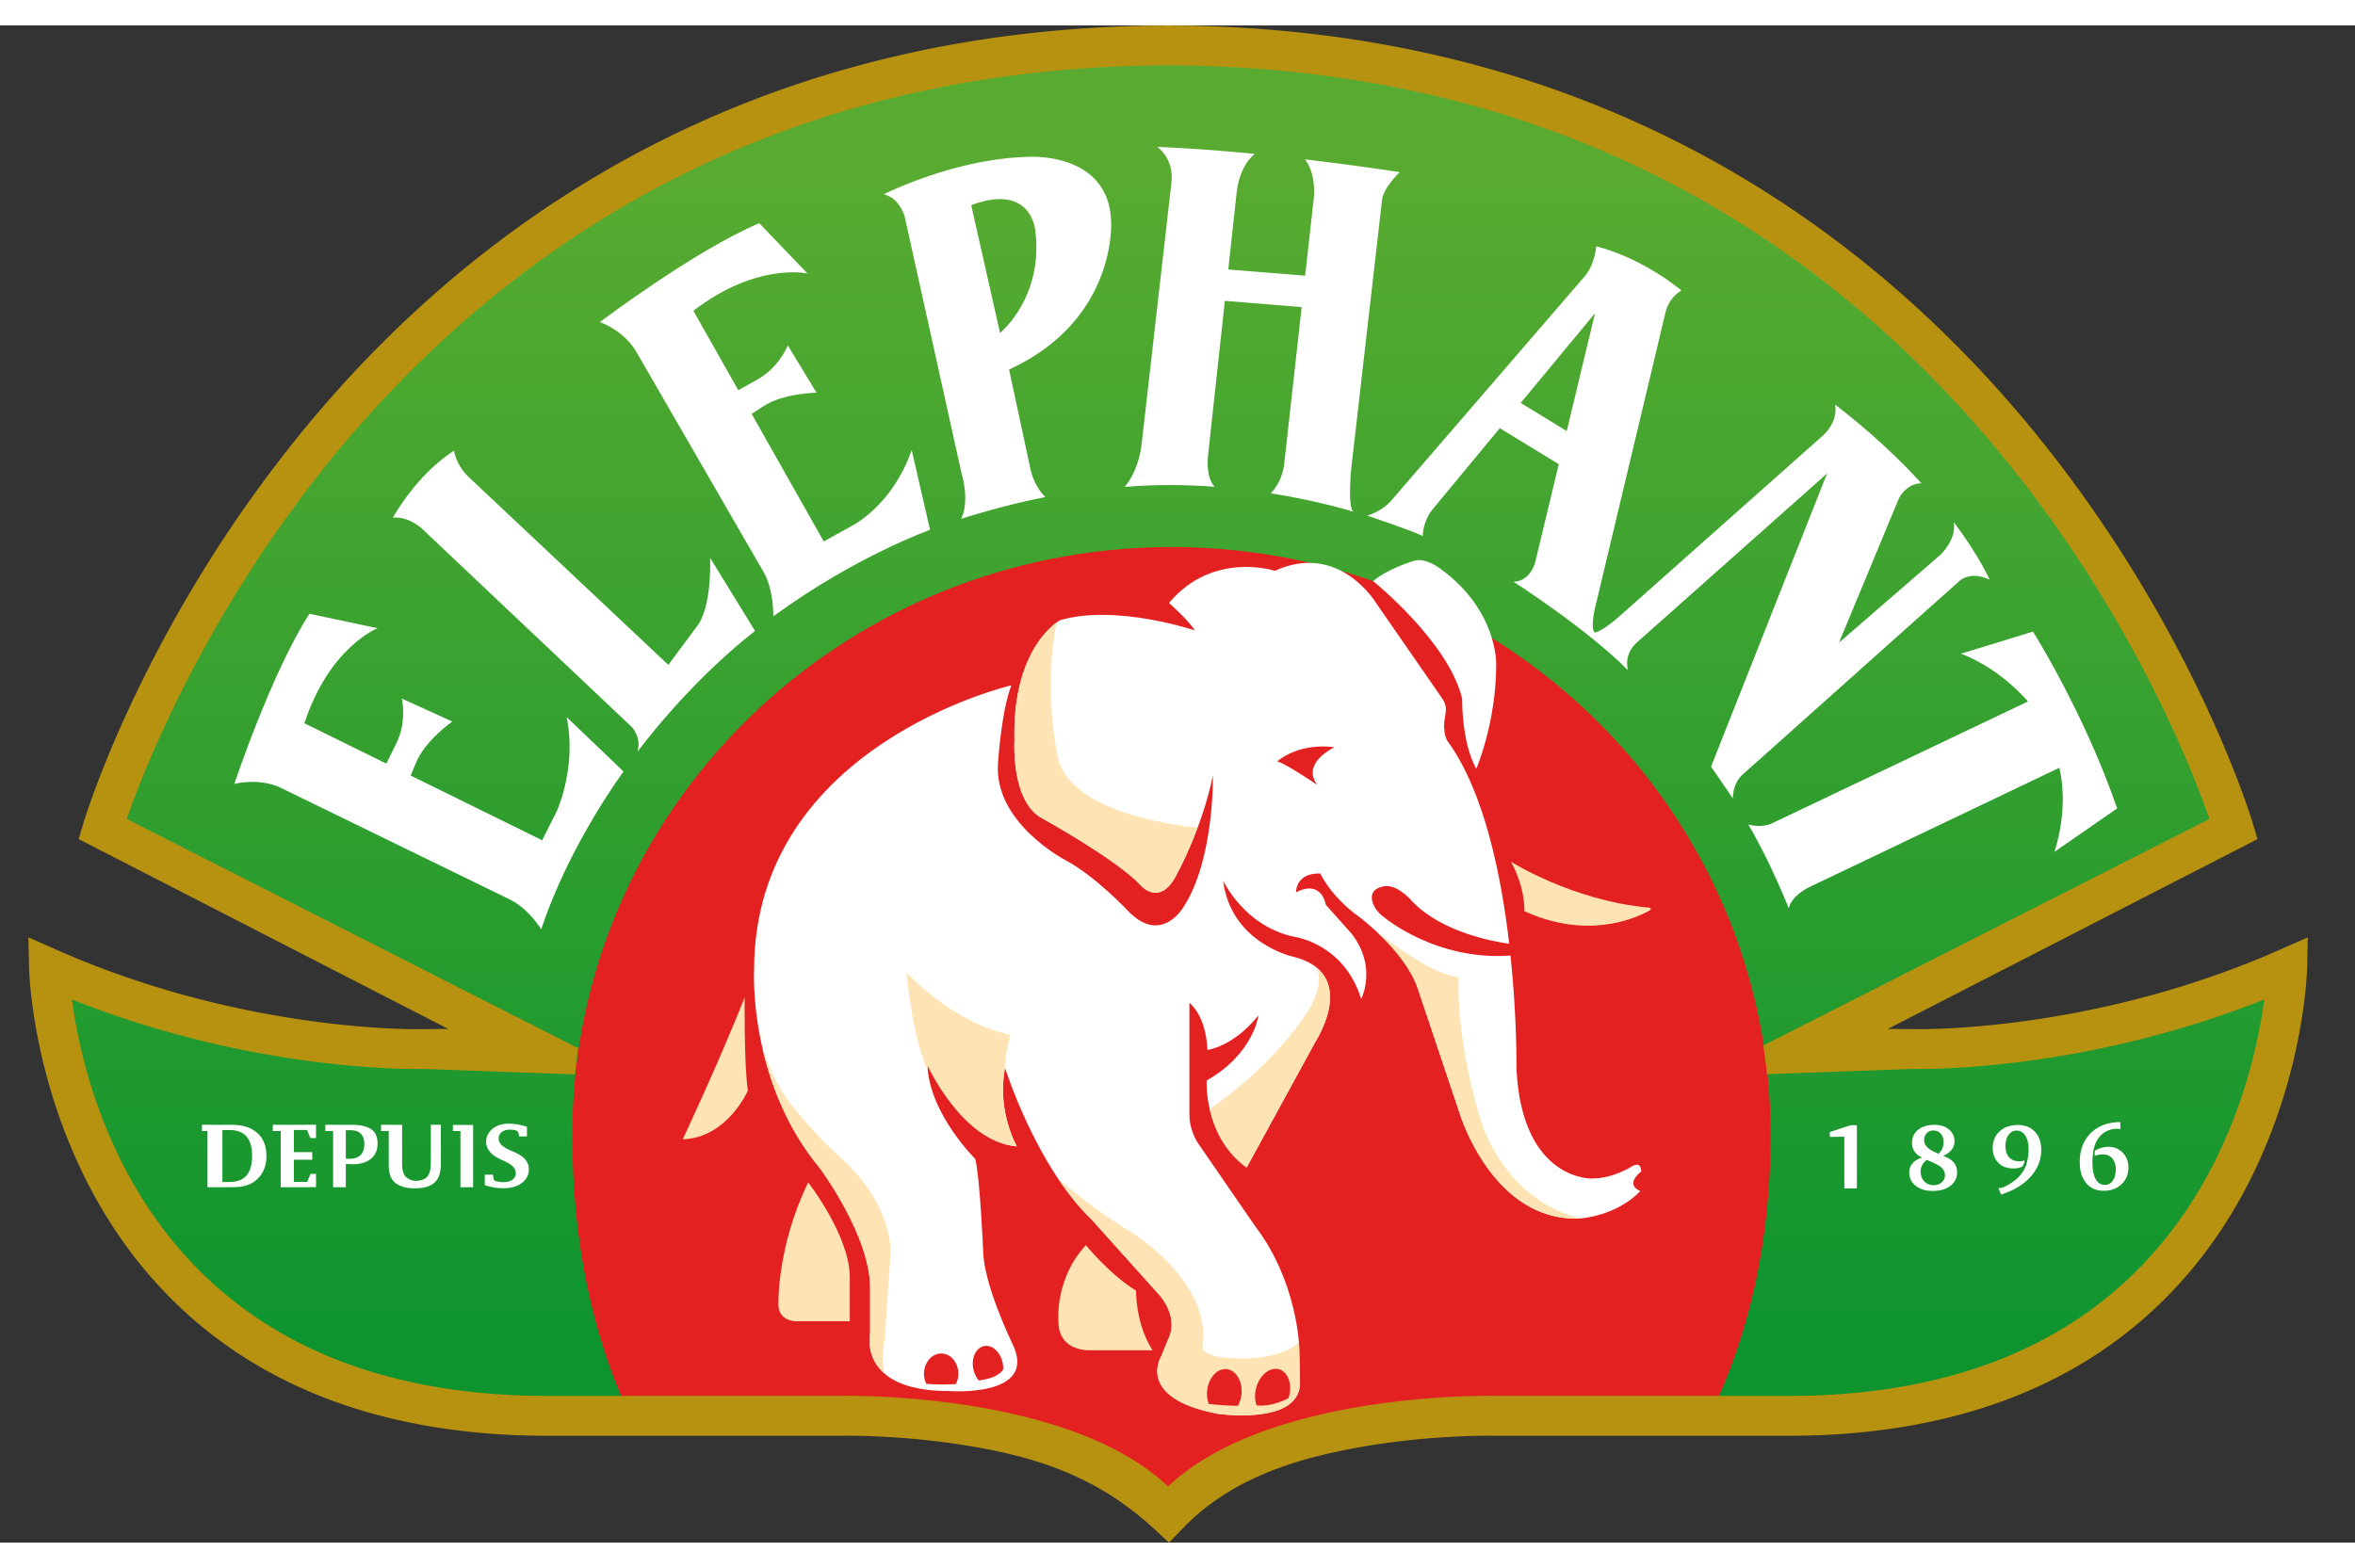
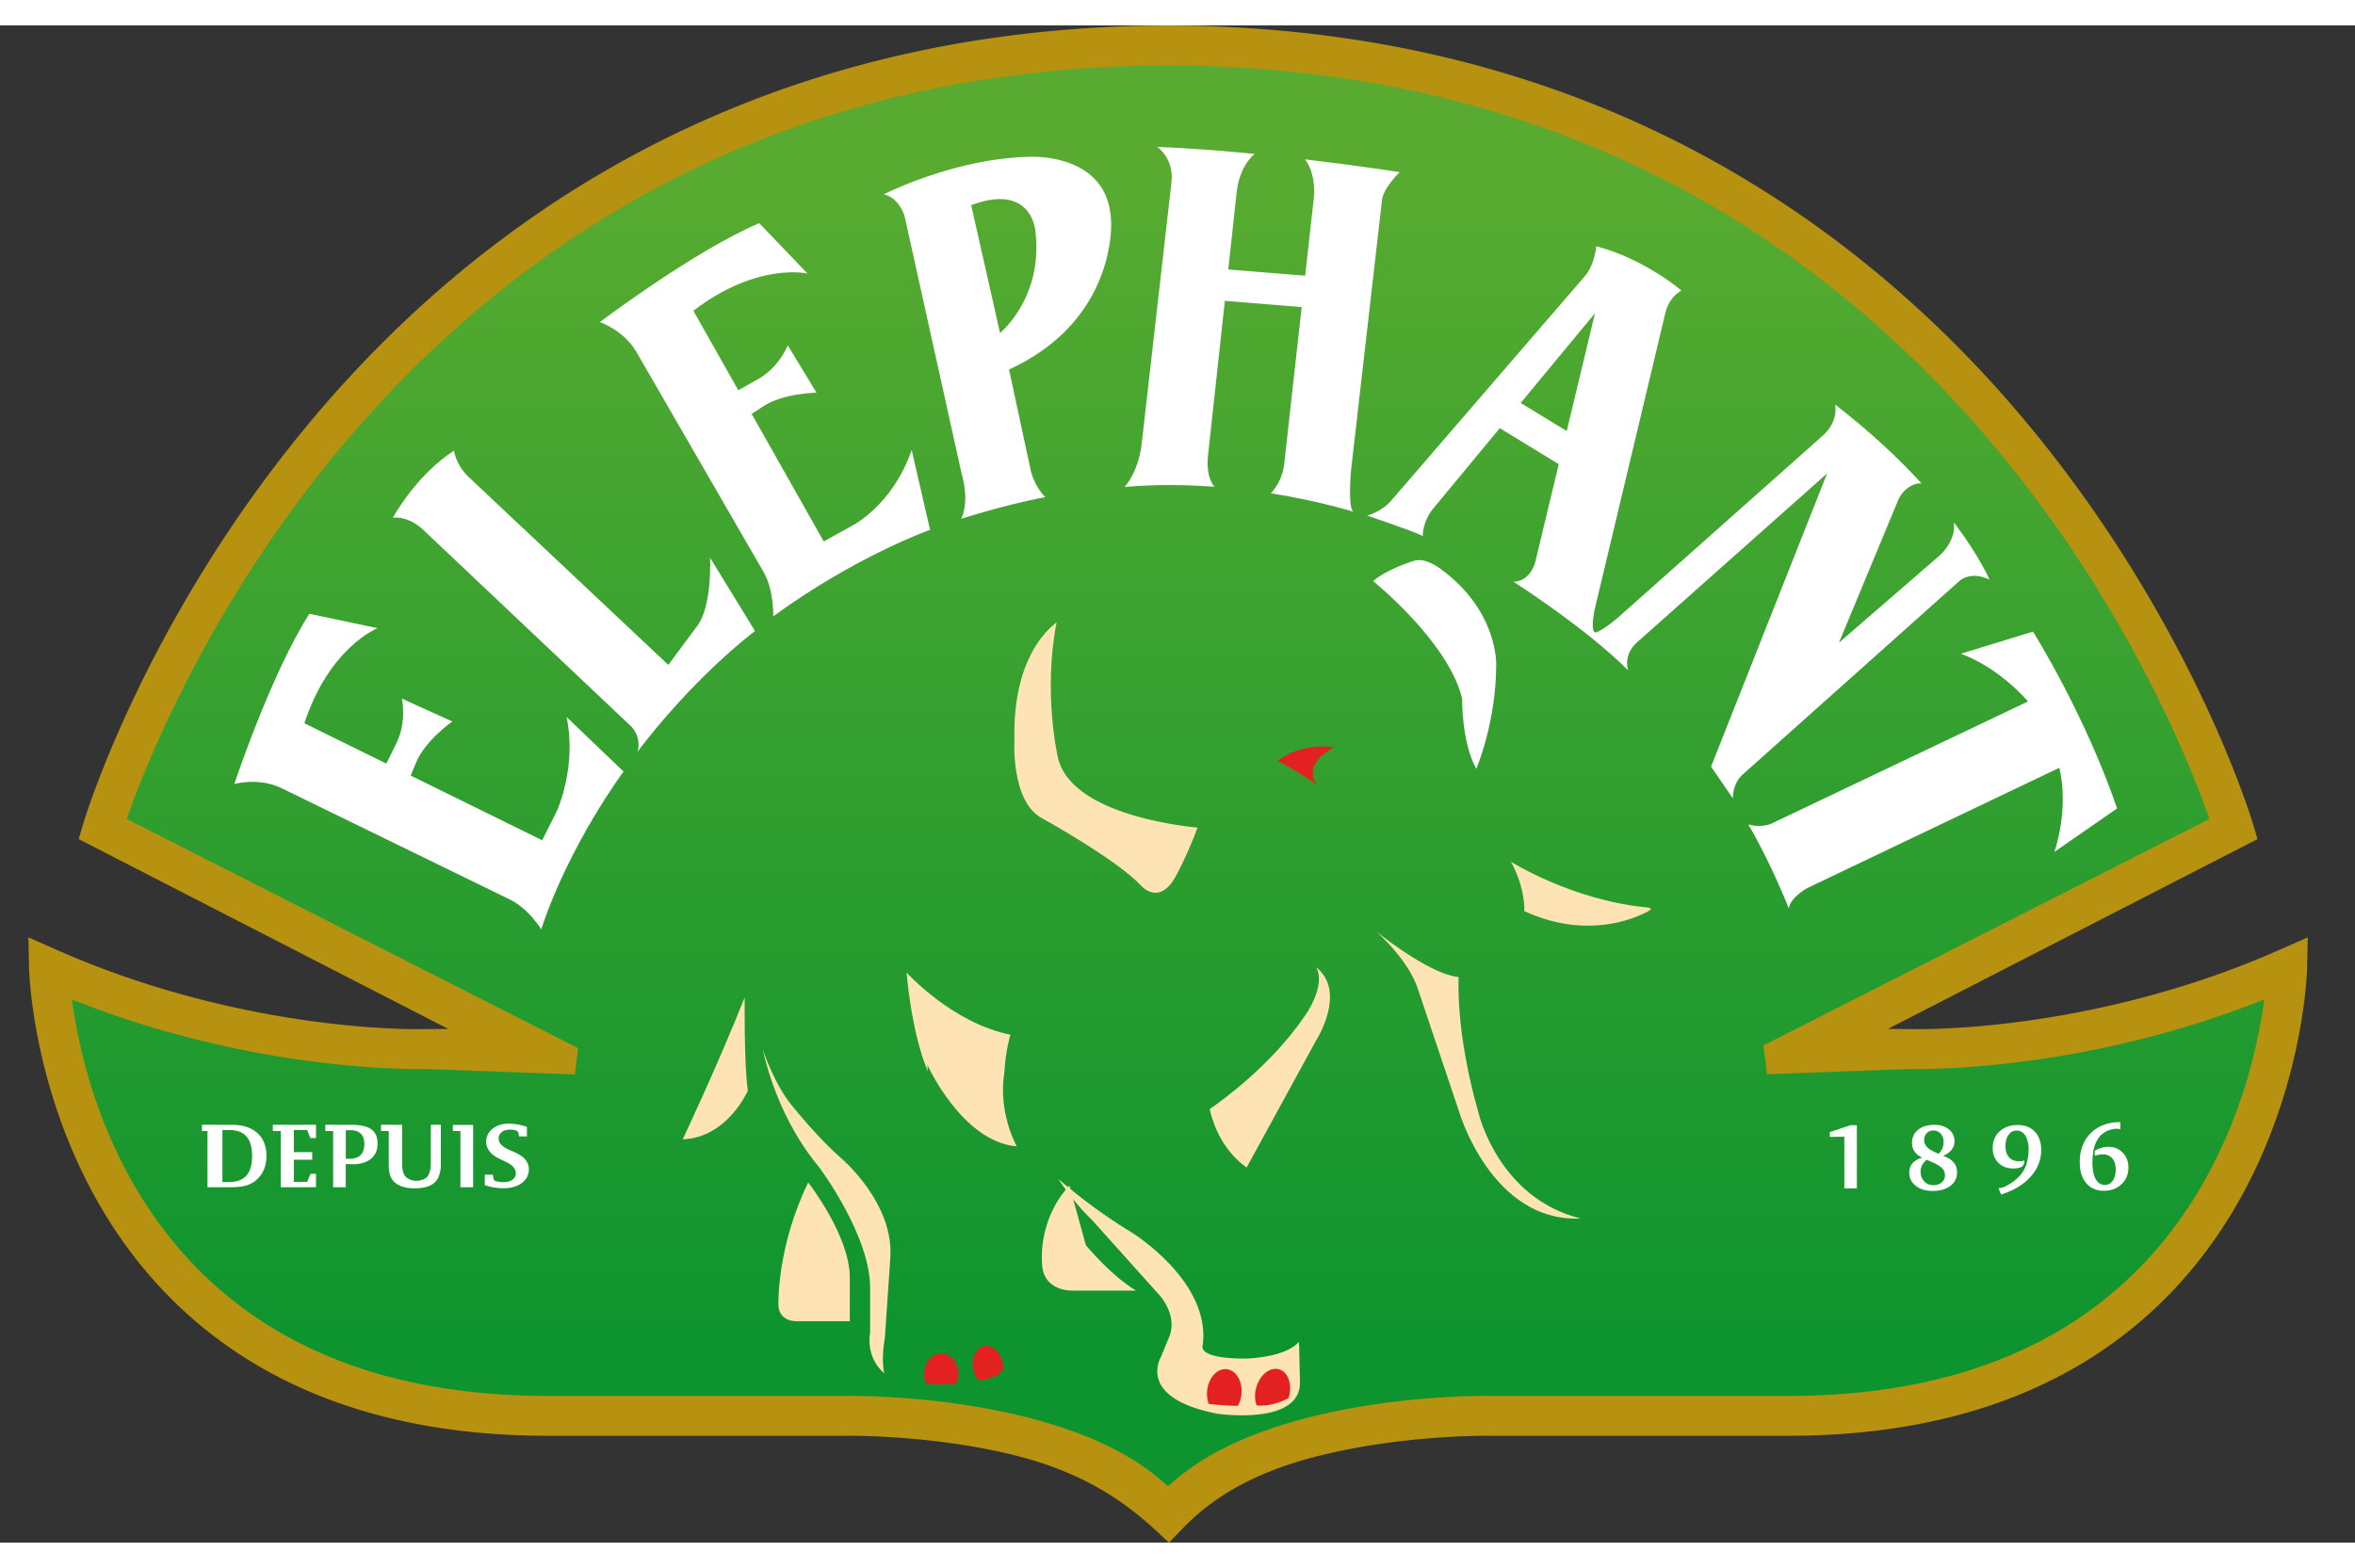
<svg xmlns="http://www.w3.org/2000/svg" height="1665" width="2500" viewBox="-4.983 0 413.354 266.374">
  <rect x="-4.983" y="0" width="413.354" height="266.374" fill="#333333" stroke="none" />
  <linearGradient id="a" gradientUnits="userSpaceOnUse" x1="199.515" x2="199.515" y1="259.54" y2="3.713">
    <stop offset=".104" stop-color="#0d942f" />
    <stop offset=".912" stop-color="#58ab30" />
  </linearGradient>
  <path d="M395.23 173.156a96.641 96.641 0 0 1-4.235 17.363c-4.716 13.639-13.798 29.786-31.414 40.572-11.761 7.193-27.417 12.103-48.533 12.16H257.99a32.156 32.156 0 0 0-.85-.008c-3.135.002-13.918.177-25.919 2.548-10.794 2.179-22.681 5.994-30.896 13.748-8.215-7.754-20.104-11.569-30.896-13.748-12.001-2.371-22.783-2.546-25.919-2.548-.436 0-.725.004-.849.008H89.604c-21.116-.058-36.772-4.967-48.533-12.16-17.615-10.786-26.697-26.934-31.414-40.572-2.351-6.807-6.005-18.597-6.651-23.011-.064-.444-.124-.869-.178-1.277 29.337 11.815 57.788 15.026 63.876 15.034.669 0 1.094-.008 1.251-.012l26.81.983c.218-1.816.438-.571.556-1.597l-80.312-41.25c3.295-9.609 15.87-42.216 43.286-72.942C87.116 34.188 131.99 3.954 200.326 3.713c68.336.241 113.208 30.475 142.031 62.735 27.416 30.727 39.992 63.333 43.288 72.942l-79.396 40.779c.109.705.414-1.687.653.729l25.795-.945c.157.004.583.012 1.25.012 6.089-.008 32.919-2.426 62.256-14.241-.055.407-.907 6.987-.973 7.432z" fill="url(#a)" />
  <g fill="#fff">
    <path d="M351.848 106.431s9.014 14.27 14.771 31.043l-11.016 7.636s2.628-7.26.876-14.771l-44.062 21.029s-3.067 1.541-3.427 3.661c0 0-3.232-8.229-7.113-14.737 0 0 2.376.758 4.406-.314l44.688-21.28s-4.757-5.759-11.767-8.387zM44.269 133.838l40.309 19.66c3.295 1.647 5.434 5.204 5.434 5.204 4.971-14.996 14.452-27.707 14.452-27.707l-10.001-9.568c1.861 8.807-1.721 16.542-1.721 16.542l-2.562 5.096-41.736-20.539c4.394-13.399 12.85-16.694 12.85-16.694l-11.971-2.526c-6.7 10.434-13.18 29.875-13.18 29.875s4.163-1.173 8.126.657z" />
    <path d="M65.953 134.462l2.013-4.829c1.552-4.024 6.438-7.416 6.438-7.416l-8.853-4.023s.919 3.909-.92 7.76l-2.529 5.116zM106.648 57.212l22.446 38.844c1.793 3.219 1.647 7.693 1.647 7.693 14.498-10.586 27.522-15.188 27.522-15.188l-3.227-14.022c-3.342 9.74-10.443 13.297-10.443 13.297l-4.99 2.763-22.883-40.498c11.186-8.588 20.027-6.54 20.027-6.54l-8.463-8.838c-11.416 4.839-27.977 17.364-27.977 17.364s4.101 1.379 6.341 5.125z" />
    <path d="M124.449 69.833l4.386-2.852c3.551-2.448 9.498-2.493 9.498-2.493l-5.042-8.315s-1.445 3.747-5.136 5.891l-4.975 2.797zM77.169 79.187l35.154 33.086 4.887-6.589c2.867-3.392 2.443-12.217 2.443-12.217l7.885 12.847c-11.967 9.351-20.619 21.212-20.619 21.212.74-2.591-1.037-4.368-1.037-4.368l-36.797-34.8c-2.74-2.369-5.109-1.925-5.109-1.925s4.01-7.44 10.736-11.772c0 0 .266 2.367 2.457 4.526zM337.961 87.234c.449 3.202-2.368 5.721-2.368 5.721l-17.798 15.419 10.356-24.935c1.007-2.471 3.372-3.227 4.16-3.002-3.864-4.235-8.854-8.976-15.185-13.862.531 3.279-2.189 5.468-2.189 5.468l-35.816 31.825c-2.983 2.605-4.146 2.727-4.146 2.727-.848-.46-.064-4.03-.064-4.03l12.33-51.726c.505-2.525 1.924-3.737 2.905-4.29-.054-.046-6.472-5.56-14.953-7.772 0 0-.216 3.228-2.067 5.326l-34.067 39.498s-1.371 1.651-4.073 2.469c0 0 8.146 2.715 9.751 3.58 0 0-.077-2.376 1.729-4.69l28.513-34.437-10.492 43.694s-.827 3.426-3.826 3.456c0 0 12.673 8.082 20.119 15.552 0 0-.936-2.708 1.604-4.937l33.327-29.624-20.367 51.471 3.829 5.576s-.126-2.243 1.479-3.972l38.141-34.067s1.845-2.048 5.431-.37c-.002 0-1.683-3.974-6.263-10.068z" />
    <path d="M277.226 75.622l-17.228-10.517-3.706 4.407 17.228 10.516zM207.045 75.582l4.958-45.583c.377-4.769 2.503-6.85 3.243-7.438-5.562-.544-11.467-1.007-17.095-1.232 0 0 2.984 2.043 2.48 6.265l-5.221 45.813c-.594 5.139-3.004 7.625-3.004 7.625 5.495-.472 10.854-.397 15.782-.033-1.621-1.887-1.143-5.417-1.143-5.417zm17.029-52.066c2.053 2.671 1.555 6.732 1.555 6.732l-5.167 46.417c-.244 2.87-1.648 4.706-2.384 5.485 8.717 1.381 14.516 3.25 14.516 3.25-1.044-.522-.445-7.219-.445-7.219l5.421-47.325c.118-2.267 3.132-5.09 3.132-5.09s-7.034-1.118-16.628-2.25z" />
    <path d="M224.166 49.506l-15.167-1.229.471-5.517 15.167 1.229zM190.045 34.582c-.287-12.503-14.583-11.5-14.583-11.5-13.083.333-25.334 6.583-25.334 6.583 2.75.583 3.667 3.833 3.667 3.833l10 45.167c1.5 5.333-.089 7.972-.089 7.972s7.558-2.45 14.806-3.817c0 0-1.716-1.487-2.55-4.571l-3.834-17.833c18.919-8.676 17.917-25.834 17.917-25.834zm-19.5 19.417l-5.062-22.438c10.594-3.969 11.25 4.438 11.25 4.438 1.499 11.765-6.188 18-6.188 18zM48.561 193.024h-3.73v-.01h-1.929v1.096h1.371l.026.022v9.803l-.043.042h5.11v-.011h1.119v-2.337h-.967l-.582 1.415H46.6v-3.891h3.219v-1.331H46.6v-3.89h2.314v-.022l.573 1.44h.998v-2.337h-1.929zm-12.865 0h-3.302v-.01h-1.928v1.096h.968v9.873l.001-.006h4.261c.935 0 1.717-.082 2.347-.247a4.765 4.765 0 0 0 1.662-.781 4.916 4.916 0 0 0 1.555-1.886c.349-.746.523-1.598.523-2.555 0-1.743-.532-3.093-1.596-4.05-1.064-.956-2.56-1.434-4.491-1.434zm2.581 8.906c-.659.753-1.66 1.131-3.002 1.131h-1.221v-9.121h1.221c1.342 0 2.343.376 3.002 1.128.66.751.99 1.894.99 3.429s-.329 2.678-.99 3.433zm49.174-2.481c-.264-.425-.641-.789-1.13-1.092-.38-.234-.846-.469-1.397-.705-.553-.237-.891-.393-1.012-.467-.5-.287-.854-.566-1.059-.842a1.483 1.483 0 0 1-.31-.92c0-.463.181-.837.544-1.124s.844-.431 1.443-.431c.258 0 .489.019.693.056.203.038.385.097.544.176l.239.231.121.733h1.38v-1.683a11.031 11.031 0 0 0-1.616-.418 8.883 8.883 0 0 0-1.559-.14c-1.178 0-2.135.303-2.875.909-.739.604-1.109 1.376-1.109 2.312 0 .404.102.8.306 1.188.203.388.495.736.874 1.045.385.313.962.643 1.732.988.214.096.373.17.479.223.648.313 1.111.632 1.389.952.277.322.417.69.417 1.104 0 .469-.198.843-.594 1.124s-.924.423-1.583.423a5.083 5.083 0 0 1-1.485-.224l-.223-.247-.117-.845H80.11v1.842a9.83 9.83 0 0 0 1.6.402c.555.093 1.107.14 1.658.14 1.346 0 2.43-.309 3.249-.925s1.229-1.424 1.229-2.424a2.531 2.531 0 0 0-.395-1.361zm-16.816.248c0 1.132-.209 1.946-.629 2.442 0 0-.531.718-2.016.718-1 0-1.727-.673-1.727-.673-.444-.469-.668-1.246-.668-2.337v-6.774l-.014-.049h-1.753v-.01H61.9v1.096h1.328l.023.022v5.652c0 .818.059 1.446.176 1.885s.315.827.594 1.167c.365.431.869.762 1.511.993s1.388.347 2.237.347c1.625 0 2.803-.34 3.533-1.021s1.096-1.777 1.096-3.292v-6.854h-1.764v6.688zm3.871-5.587h1.303l.025.022v9.852h2.227v-10.939h-3.555zm-14.313-.297c-.731-.525-1.902-.789-3.514-.789h-2.62v-.01H52.13v.01h-.012v.798l.012.001v.287h1.332l.025.022v9.852h2.227v-4.088c.253.016.476.027.668.035s.354.013.486.013c1.396 0 2.482-.318 3.258-.953s1.163-1.526 1.163-2.675c.001-1.143-.365-1.978-1.096-2.503zm-1.892 4.528c-.443.436-1.102.653-1.976.653-.116 0-.3-.008-.553-.024-.027-.004-.047-.007-.058-.007v-4.991h.883c.764 0 1.35.208 1.756.622.407.415.611 1.012.611 1.794.001.866-.222 1.517-.663 1.953zM336.076 198.48c.836.291 1.453.672 1.852 1.141.398.471.6 1.051.6 1.741 0 .987-.391 1.779-1.168 2.375-.777.597-1.824.896-3.139.896-1.215 0-2.201-.302-2.957-.903-.756-.603-1.133-1.375-1.133-2.318 0-.642.193-1.188.58-1.636.389-.448.953-.779 1.695-.995-.588-.265-1.033-.615-1.336-1.053-.303-.437-.453-.949-.453-1.538 0-.954.357-1.722 1.072-2.298.715-.578 1.666-.866 2.854-.866 1.051 0 1.9.269 2.553.805.65.537.977 1.229.977 2.077a2.38 2.38 0 0 1-.506 1.497c-.34.436-.837.795-1.491 1.075zm-2.902.696c-.369.323-.635.649-.801.975a2.376 2.376 0 0 0-.246 1.081c0 .69.211 1.262.635 1.712s.959.676 1.607.676c.605 0 1.094-.163 1.469-.49.373-.326.561-.748.561-1.267 0-.534-.223-.994-.668-1.38s-1.297-.821-2.557-1.307zm2.111-1.076c.285-.271.504-.577.652-.919a2.8 2.8 0 0 0 .223-1.121c0-.604-.166-1.096-.496-1.473-.33-.379-.762-.567-1.295-.567-.467 0-.855.158-1.162.475-.309.314-.463.715-.463 1.201 0 .496.199.934.594 1.311.396.377 1.045.742 1.947 1.093zM348.23 200.681c-1-.037-1.826-.334-2.475-1.003-.648-.67-.973-1.527-.973-2.574 0-1.214.406-2.191 1.217-2.934s1.881-1.113 3.213-1.113c1.242 0 2.232.396 2.973 1.186.74.791 1.109 1.855 1.109 3.193 0 1.754-.623 3.324-1.869 4.711-1.244 1.387-2.969 2.425-5.174 3.116l-.455-1.102.76-.129c1.082-.486 1.963-1.059 2.639-1.716a5.998 5.998 0 0 0 1.484-2.283l.232-.971c.059-.297.104-.577.131-.842s.041-.526.041-.785c0-1.069-.188-1.902-.564-2.501-.377-.6-.893-.898-1.547-.898-.572 0-1.039.249-1.402.748-.361.5-.543 1.157-.543 1.971 0 .854.209 1.512.631 1.976.42.464 1.016.695 1.785.695a2.814 2.814 0 0 0 .905-.146s.043.674-.428 1.091c0 .001-.559.352-1.69.31zM362.709 198.452c-.078-.359.023-.904.023-.904a5.433 5.433 0 0 1 1.014-.447 4.434 4.434 0 0 1 1.365-.215c.994 0 1.824.347 2.492 1.037.666.69 1 1.557 1 2.598 0 1.192-.404 2.17-1.215 2.934s-1.848 1.146-3.111 1.146c-1.301 0-2.33-.446-3.084-1.34-.756-.893-1.133-2.116-1.133-3.671 0-2.132.646-3.837 1.941-5.115s3.023-1.921 5.184-1.926l.008 1.222-.717-.065c-1.111.082-2.012.466-2.703 1.15-.689.686-1.141 1.646-1.35 2.881l-.104.891c-.006.124-.014.305-.021.542-.008.238-.012.39-.012.453 0 1.274.189 2.251.57 2.93.379.681.922 1.021 1.627 1.021.568 0 1.025-.248 1.373-.744.346-.496.52-1.16.52-1.991 0-.81-.203-1.448-.607-1.919-.404-.469-.951-.703-1.641-.703a4.202 4.202 0 0 0-1.345.216zM320.941 193.089h-1.098l-3.652 1.213v.843l2.398-.032h.148v9.062h2.203v-11.086z" />
  </g>
-   <path d="M199.515 260.394s15.857-21.063 95.729-16.53c6.764-13.902 10.561-30.332 10.561-49.115 0-56.979-47.084-103.167-105.166-103.167S95.472 137.77 95.472 194.749c0 18.729 3.492 34.897 9.736 48.521 11.75-.703 71.384-3.186 94.307 17.124z" fill="#e42121" />
-   <path d="M125.726 170.651s-.137 11.564.551 16.383c0 0-3.58 8.261-11.427 8.536 0 0 6.057-12.805 10.876-24.919zM136.876 203.141s7.297 9.362 7.297 16.658v7.709h-9.361s-3.209.115-3.166-3.028c0 0-.276-10.05 5.23-21.339zM185.611 214.155s4.269 5.23 8.812 7.984c0 0-.139 5.782 2.891 10.463h-10.876s-5.645.413-5.645-5.094c0 0-.689-7.433 4.818-13.353zM284.343 155.515c-2.707 1.455-11.006 4.927-21.773-.008 0 0 .273-3.854-2.342-8.673 0 0 10.701 6.788 23.973 8.035-.001.001 1.191.069.142.646z" fill="#fee4b4" />
-   <path d="M248.223 118.268l-11.675-16.863s-6.482-10.812-17.758-5.645c0 0-10.877-3.579-18.586 5.645 0 0 3.305 2.891 4.543 4.818 0 0-13.904-4.681-23.679-1.79 0 0-8.397 4.543-7.985 21.063 0 0-.688 10.875 4.957 13.767 0 0 12.932 7.137 17.208 11.702 0 0 3.304 3.991 6.333-1.928 0 0 4.404-7.984 6.332-17.346 0 0 .275 14.592-5.094 22.99 0 0-3.828 6.798-9.637.964 0 0-5.723-6.179-11.15-9.086 0 0-12.645-6.554-11.84-17.071 0 0 .551-8.948 2.34-13.629 0 0-45.154 10.463-45.154 49.974 0 0-1.102 19.549 11.564 34.83 0 0 8.947 11.976 8.811 21.2v7.71s-2.34 10.188 13.767 10.188c0 0 15.97 1.24 11.151-8.397 0 0-5.094-10.463-5.094-16.383 0 0-.551-12.666-1.377-15.97 0 0-8.123-7.985-8.398-16.521 0 0 6.059 13.491 15.695 14.317 0 0-3.582-6.194-2.066-13.767 0 0 5.368 17.209 15.281 26.708l11.977 13.354s3.305 3.719 1.377 7.573l-1.238 3.028s-4.543 7.296 9.912 10.05c0 0 14.867 2.202 14.455-5.782l-.139-5.92s-.273-11.426-7.709-21.2l-10.049-14.593s-1.537-2.182-1.516-5.094v-19.55s2.893 2.065 3.168 8.261c0 0 4.543-.551 8.947-6.058 0 0-.824 6.746-9.086 11.427 0 0-.551 9.774 7.021 15.281l12.115-22.165s7.787-11.968-3.994-14.868c0 0-10.875-2.34-12.252-13.354 0 0 3.717 8.123 12.666 9.912 0 0 8.594 1.205 11.564 10.876 0 0 2.891-5.507-1.652-11.427l-4.543-5.094s-.689-4.544-5.232-2.203c0 0-.139-3.441 4.268-3.304 0 0 1.678 3.893 6.746 7.571 0 0 8.016 5.894 10.326 12.528l7.434 22.165s5.742 18.841 20.926 18.31c0 0 6.334-.275 10.738-4.818 0 0-2.891-.963.139-3.441 0 0 .119-1.795-1.516-.964 0 0-3.334 2.231-7.158 2.203 0 0-12.252.412-13.217-19.274 0 0 .119-8.764-1.041-19.872-13.166.961-22.248-6.771-22.248-6.771-2.205-1.623-2.104-3.429-2.104-3.429 0-1.92 2.561-2.012 2.561-2.012 2.377 0 4.709 2.88 4.709 2.88 5.225 5.303 14.217 6.902 16.854 7.269-1.43-12.289-4.455-26.857-10.846-35.61 0 0-.962-1.479-.412-4.268l.125-.939c0 .001.215-.946-.565-2.158z" fill="#fff" />
+   <path d="M125.726 170.651s-.137 11.564.551 16.383c0 0-3.58 8.261-11.427 8.536 0 0 6.057-12.805 10.876-24.919zM136.876 203.141s7.297 9.362 7.297 16.658v7.709h-9.361s-3.209.115-3.166-3.028c0 0-.276-10.05 5.23-21.339zM185.611 214.155s4.269 5.23 8.812 7.984h-10.876s-5.645.413-5.645-5.094c0 0-.689-7.433 4.818-13.353zM284.343 155.515c-2.707 1.455-11.006 4.927-21.773-.008 0 0 .273-3.854-2.342-8.673 0 0 10.701 6.788 23.973 8.035-.001.001 1.191.069.142.646z" fill="#fee4b4" />
  <path d="M236.025 97.562s13.249 10.649 15.632 20.641c0 0-.146 7.582 2.479 12.32 0 0 3.498-8.091 3.498-18.297 0 0 .359-9.45-9.773-16.812 0 0-2.596-2.064-4.66-1.41-.001-.001-4.623 1.371-7.176 3.558z" fill="#fff" />
  <path d="M254.546 190.999c-4.166-14.583-3.5-23.917-3.5-23.917-4.568-.422-12.133-6.158-14.4-7.953 2.512 2.342 5.832 5.974 7.189 9.872l7.436 22.165s5.74 18.841 20.926 18.31c0 0 .086-.005.223-.016-14.411-3.598-17.874-18.461-17.874-18.461zm-83.246-7.207c.238-3.936 1.071-6.591 1.071-6.591-10.206-2.025-18.229-10.906-18.229-10.906s.816 10.597 3.757 17.394c-.046-.397-.093-.796-.104-1.197 0 0 6.057 13.491 15.693 14.317-.001-.001-3.333-5.793-2.188-13.017zm51.691 47.345c-2.455 2.861-9.484 2.933-9.484 2.933-8.258 0-7.402-2.182-7.402-2.182 1.637-11.374-12.542-20.021-12.542-20.021-5.955-3.546-11.382-8.117-12.798-9.339 1.748 2.605 3.73 5.104 5.938 7.221l11.979 13.354s3.304 3.719 1.377 7.573l-1.24 3.028s-4.543 7.296 9.912 10.05c0 0 14.869 2.202 14.455-5.782l-.137-5.92c-.001 0-.011-.33-.058-.915zm3.043-65.777c1.807 3.362-2.01 8.568-2.01 8.568-5.809 8.545-14.355 14.74-16.686 16.339.742 3.226 2.473 7.342 6.484 10.26l12.115-22.165c.001 0 5.607-8.621.097-13.002zm-83.5 33.421c-4.051-3.583-8.18-8.726-8.18-8.726-2.578-2.96-4.42-7.317-5.465-10.253 1.492 6.397 4.398 14.051 10.043 20.861 0 0 8.949 11.976 8.811 21.2v7.71s-.934 4.097 2.486 7.095c-.607-2.67.096-6.182.096-6.182l.935-13.711c.934-9.971-8.726-17.994-8.726-17.994zm52.705-47.816s3.305 3.991 6.333-1.928c0 0 1.829-3.324 3.646-8.188-3.912-.378-22.276-2.654-24.506-12.268 0 0-2.662-11.336-.239-23.76-1.898 1.394-7.744 6.822-7.397 20.674 0 0-.689 10.875 4.955 13.767-.001.001 12.931 7.138 17.208 11.703z" fill="#fee4b4" />
  <path d="M219.202 129.213s3.58-3.304 10.051-2.478c0 0-5.922 2.753-3.029 6.608 0 0-5.506-3.717-7.022-4.13zM212.942 240.027c.105-2.267-1.168-4.107-2.844-4.112-1.674-.005-3.117 1.827-3.223 4.094-.035.739.09 1.424.314 2.023.992.112 2.916.296 5.1.333a5.253 5.253 0 0 0 .653-2.338zm8.477-.049c.297-2.267-.82-4.107-2.496-4.112-1.674-.005-3.271 1.827-3.568 4.094-.113.864-.018 1.665.232 2.328 2.119.197 4.135-.515 5.586-1.271.109-.334.199-.678.246-1.039zM171.016 234.856c-.381-1.932-1.846-3.268-3.271-2.985-1.425.28-2.272 2.072-1.892 4.003.162.819.525 1.521.991 2.048 1.423-.228 3.354-.613 4.245-1.937a4.637 4.637 0 0 0-.073-1.129zm-8.222 3.682a4.024 4.024 0 0 0 .433-1.775c.018-1.967-1.318-3.574-2.983-3.588-1.664-.016-3.028 1.567-3.046 3.535a4.002 4.002 0 0 0 .401 1.781c.931.082 2.922.204 5.195.047z" fill="#e42121" />
  <path d="M395.045 162.336c-29.709 13.127-57.428 13.901-63.217 13.892-.758 0-1.117-.009-1.119-.009l-.02-.002-4.324-.021 64.891-33.335-.826-2.782c-.09-.271-10.41-35.058-39.441-70.028C322.189 35.31 274.53.418 200.732.02V0c-.232 0-.459.009-.691.01-.232 0-.459-.01-.692-.01v.02C125.55.418 77.892 35.31 49.094 70.051 20.062 105.021 9.74 139.808 9.65 140.08l-.824 2.782 64.889 33.335-4.324.021-.019.002c-.002 0-.361.009-1.12.009-5.787.01-33.508-.765-63.216-13.892L0 160.114l.123 5.502c.025.313.441 20.391 12.016 40.861 5.791 10.223 14.436 20.542 27.205 28.271 12.766 7.737 29.592 12.825 51.486 12.871h52.436c.002 0 .233-.006.74-.006 2.811-.002 13.094.174 24.219 2.353 11.148 2.135 20.414 5.871 29.02 13.684l2.949 2.724 2.644-2.724c7.66-7.842 17.871-11.549 29.02-13.684 11.125-2.179 21.408-2.354 24.219-2.353.507 0 .738.006.74.006h52.437c21.894-.046 38.719-5.134 51.484-12.871 12.77-7.729 21.416-18.049 27.206-28.271 11.575-20.471 11.99-40.548 12.016-40.861l.123-5.502zm-2.774 9.923a93.31 93.31 0 0 1-4.178 16.935c-4.651 13.3-13.608 29.048-30.982 39.567-11.6 7.017-27.041 11.803-47.867 11.859h-52.33a38.898 38.898 0 0 0-.838-.007c-3.092.002-13.727.171-25.562 2.483-10.646 2.125-22.37 5.846-30.472 13.408-8.102-7.562-19.827-11.283-30.473-13.408-11.836-2.312-22.471-2.481-25.562-2.483-.43 0-.715.004-.838.007h-52.33c-20.826-.057-36.268-4.843-47.867-11.859-17.373-10.52-26.33-26.268-30.982-39.567a93.478 93.478 0 0 1-4.354-18.18c28.935 11.522 54.613 12.206 60.617 12.214.66 0 1.079-.007 1.234-.011l26.441.958c.215-1.771.432-3.617.548-4.616l-79.21-40.229c3.249-9.372 15.652-41.171 42.691-71.137C88.385 36.731 132.643 7.245 200.041 7.01c67.397.235 111.654 29.721 140.082 61.183 27.039 29.966 39.443 61.766 42.693 71.137l-78.307 39.77c.108.688.408 2.684.645 5.04l25.441-.922c.154.004.574.011 1.232.011 6.005-.008 31.684-.691 60.618-12.214-.052.397-.11.812-.174 1.244z" fill="#b79210" />
</svg>